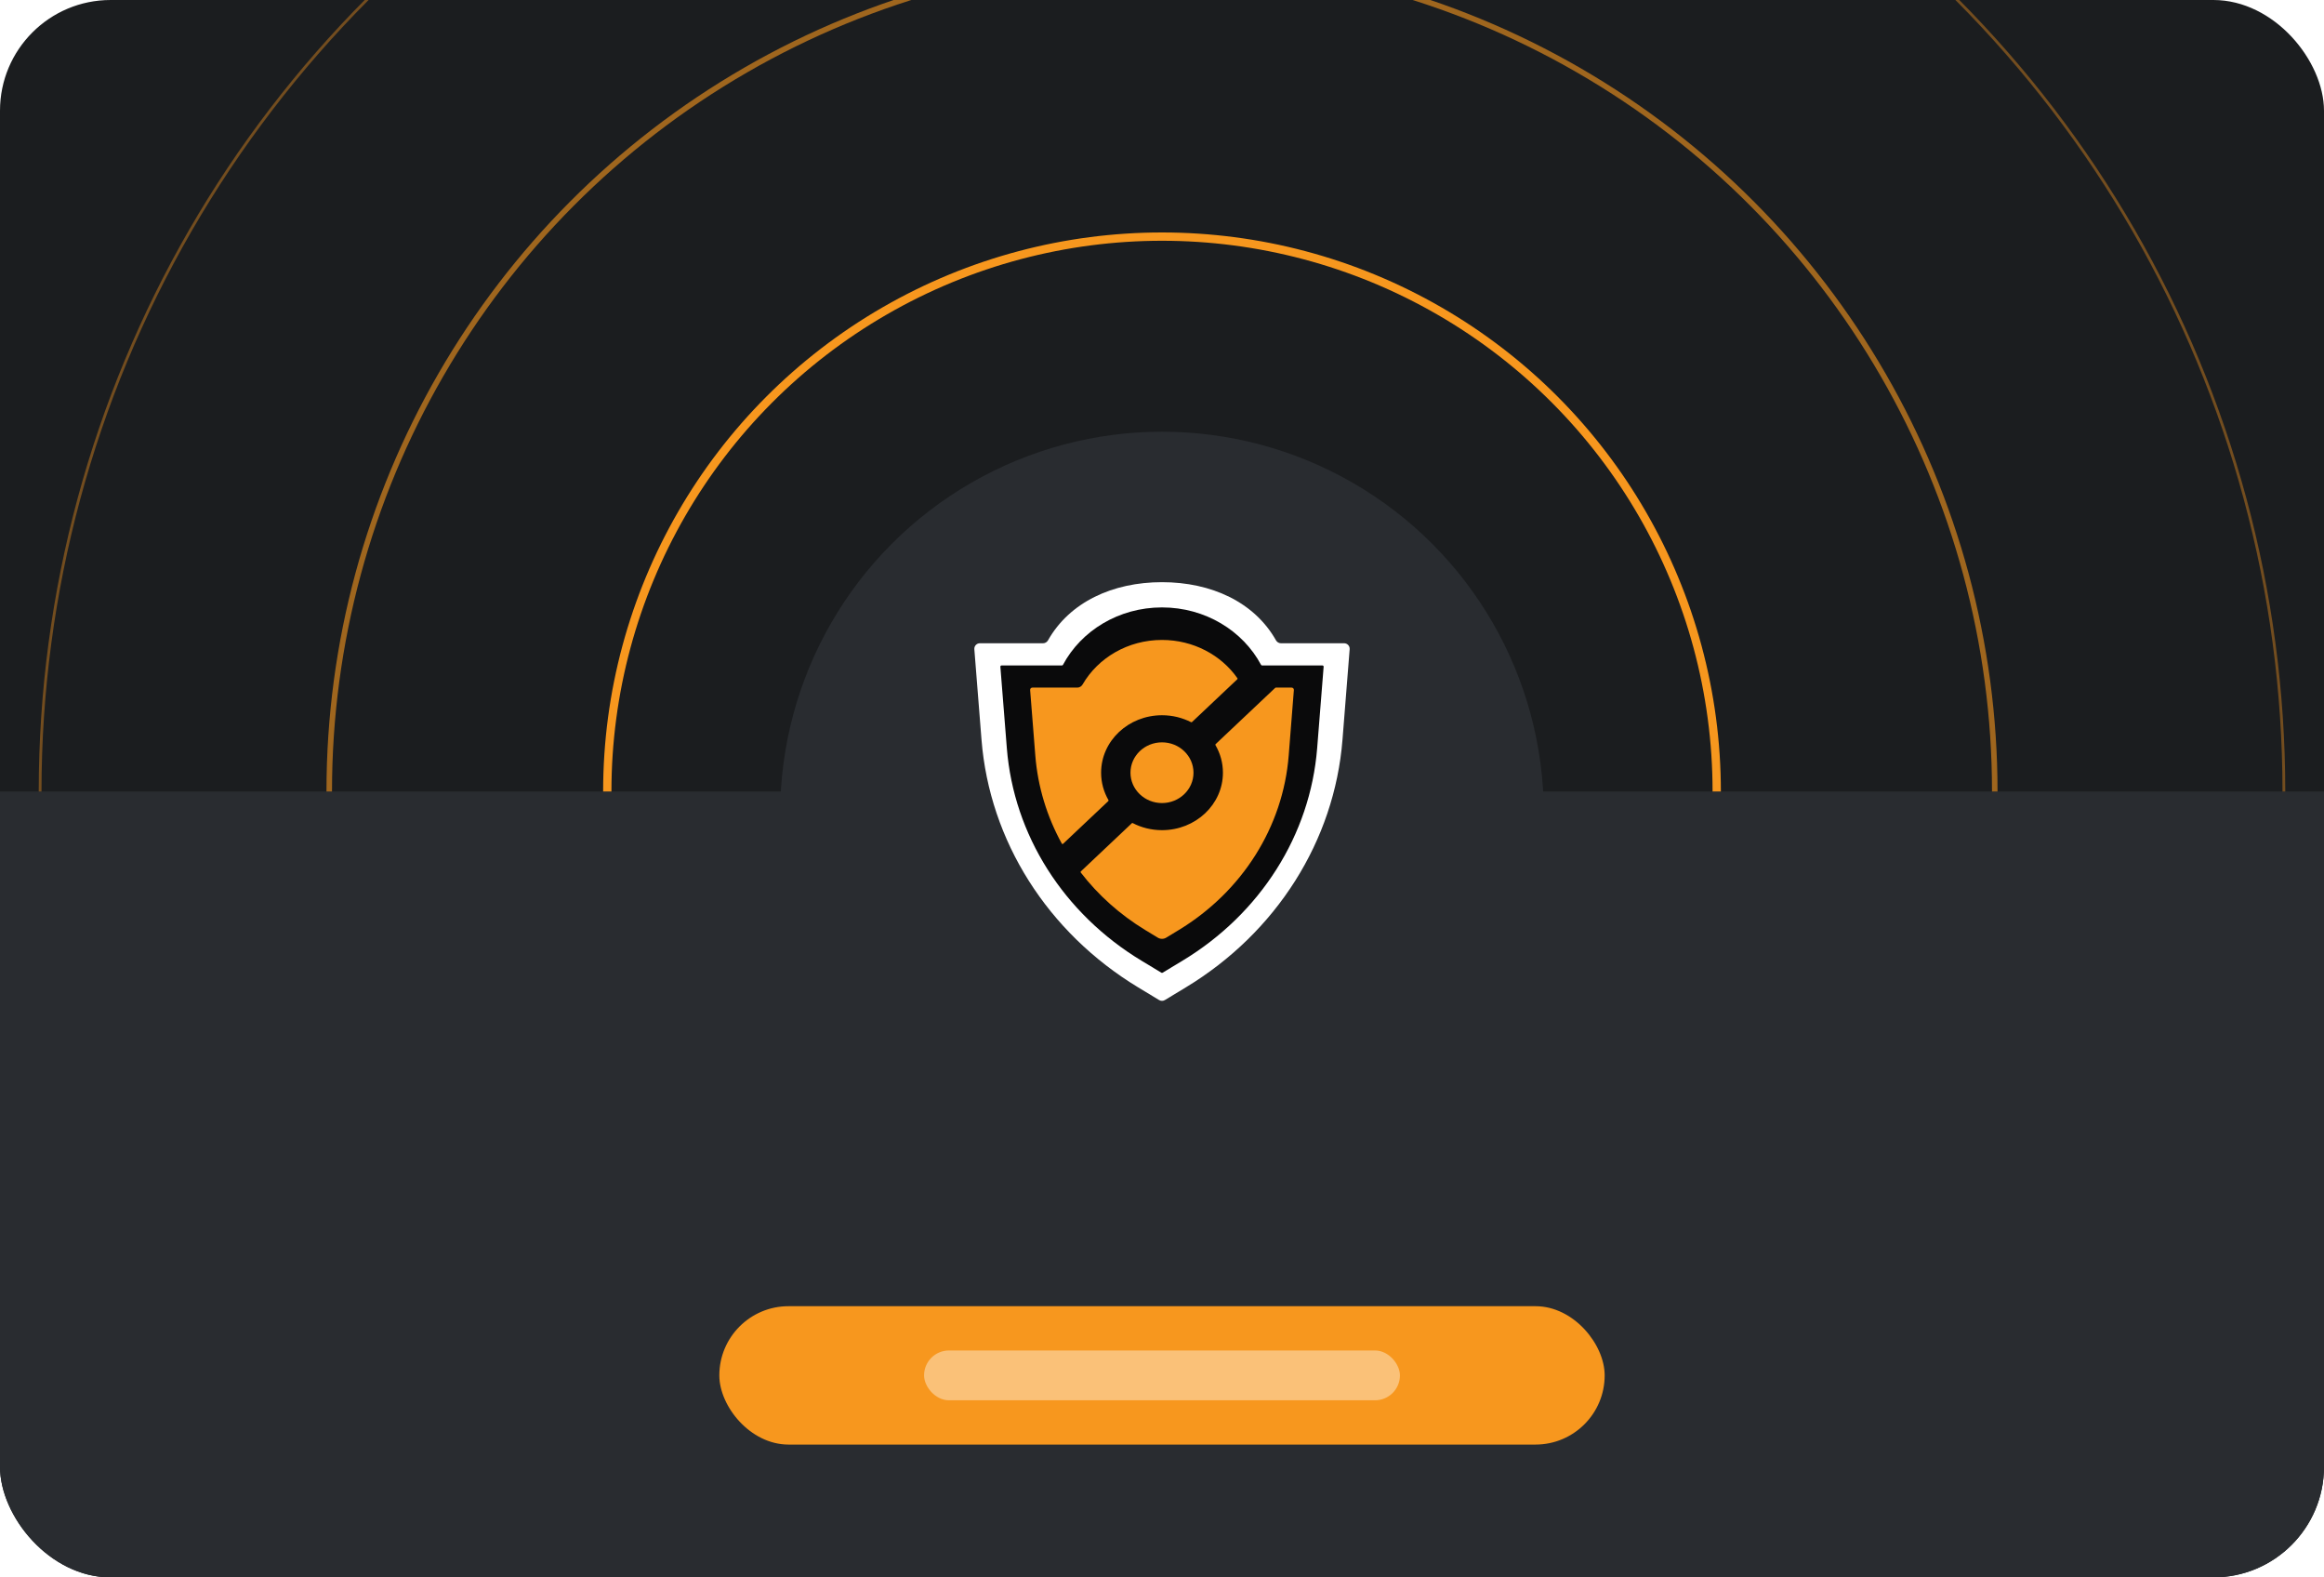
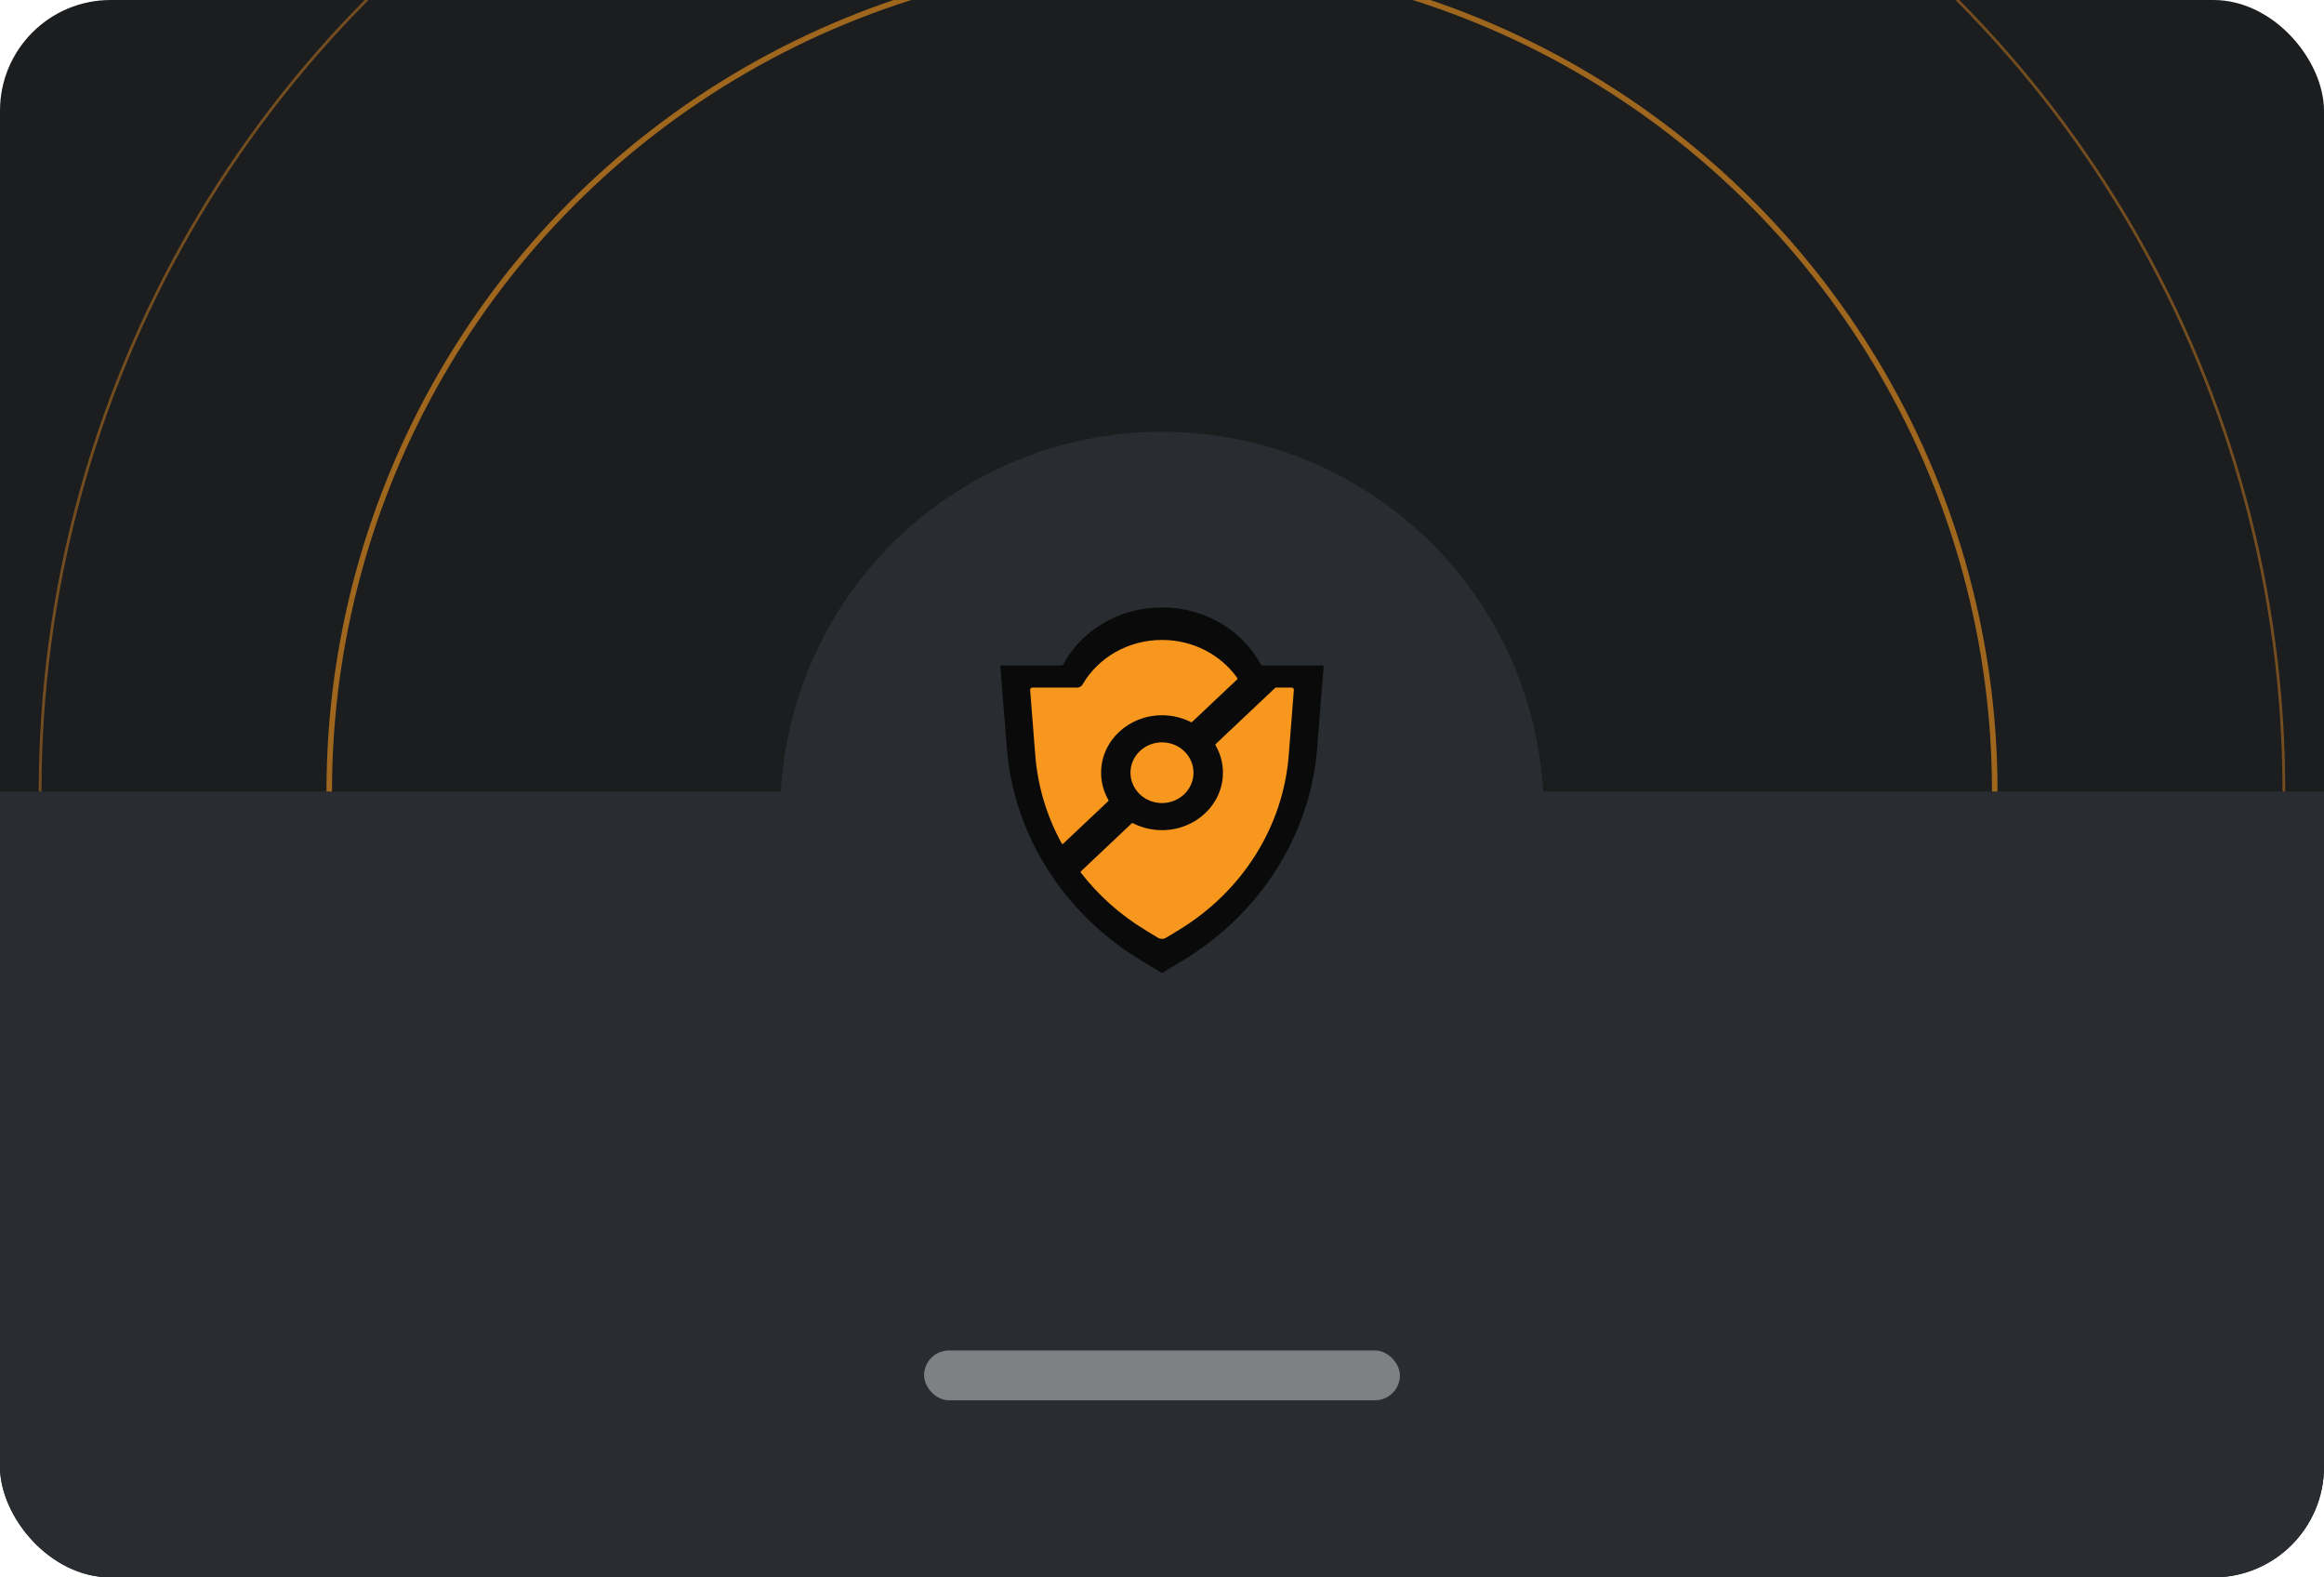
<svg xmlns="http://www.w3.org/2000/svg" width="420" height="285" viewBox="0 0 420 285" fill="none">
  <g clip-path="url(#clip0_2003_47075)">
    <rect width="420" height="285" rx="20" fill="#1B1D1F" />
-     <circle cx="210" cy="143" r="100.25" stroke="#F7971E" stroke-width="1.5" />
    <circle opacity="0.6" cx="210" cy="143" r="150.5" stroke="#F7971E" />
    <circle opacity="0.4" cx="210" cy="143" r="202.75" stroke="#F7971E" stroke-width="0.5" />
    <rect y="143" width="420" height="142" fill="#292C30" />
    <g filter="url(#filter0_d_2003_47075)">
      <circle cx="210" cy="143" r="69" fill="#292C30" />
    </g>
-     <path d="M230.6 115.691C230.784 116.014 231.123 116.222 231.495 116.222H242.918C243.501 116.222 243.961 116.72 243.914 117.301L242.619 133.645C241.17 151.92 230.681 168.494 214.293 178.404L210.517 180.687C210.199 180.879 209.801 180.879 209.483 180.687L205.707 178.404C189.319 168.494 178.83 151.92 177.381 133.645L176.086 117.301C176.039 116.72 176.499 116.222 177.082 116.222H188.505C188.877 116.222 189.216 116.014 189.4 115.691C193.301 108.795 201.062 105.185 210 105.185C218.938 105.185 226.699 108.795 230.6 115.691Z" fill="white" />
    <path d="M227.899 120.119C227.936 120.189 228.008 120.233 228.087 120.233H238.999C239.123 120.233 239.22 120.338 239.211 120.462L238.041 135.182C236.796 150.861 227.779 165.082 213.691 173.585L210.11 175.746C210.042 175.787 209.958 175.787 209.891 175.746L206.309 173.585C192.221 165.082 183.204 150.861 181.959 135.182L180.79 120.462C180.78 120.338 180.877 120.233 181.001 120.233H191.914C191.992 120.233 192.065 120.189 192.102 120.12C195.39 113.968 202.17 109.746 210 109.746C217.831 109.746 224.611 113.968 227.899 120.119Z" fill="#0A0A0B" />
    <path fill-rule="evenodd" clip-rule="evenodd" d="M191.894 152.422C191.94 152.505 192.052 152.522 192.121 152.457L200.298 144.737C200.347 144.69 200.357 144.616 200.323 144.557C199.476 143.086 198.995 141.401 198.995 139.609C198.995 133.876 203.924 129.228 210.003 129.228C211.904 129.228 213.692 129.683 215.253 130.482C215.308 130.511 215.375 130.501 215.42 130.459L223.611 122.726C223.663 122.677 223.671 122.597 223.63 122.538C220.704 118.371 215.692 115.624 210.001 115.624C203.81 115.624 198.422 118.875 195.65 123.667C195.45 124.012 195.088 124.235 194.689 124.235H186.569C186.335 124.235 186.151 124.435 186.169 124.668L187.105 136.511C187.549 142.141 189.207 147.542 191.894 152.422ZM195.33 157.446C195.275 157.497 195.269 157.581 195.314 157.64C198.449 161.71 202.387 165.253 206.987 168.045L209.237 169.411C209.707 169.696 210.295 169.696 210.764 169.411L213.014 168.045C224.518 161.064 231.88 149.386 232.897 136.511L233.832 124.668C233.851 124.435 233.666 124.235 233.432 124.235H230.563C230.526 124.235 230.49 124.249 230.463 124.275L219.689 134.447C219.639 134.494 219.629 134.569 219.663 134.628C220.523 136.106 221.011 137.804 221.011 139.609C221.011 145.343 216.083 149.991 210.003 149.991C208.088 149.991 206.286 149.529 204.717 148.718C204.662 148.689 204.595 148.698 204.549 148.741L195.33 157.446Z" fill="#F7971E" />
    <ellipse cx="209.998" cy="139.609" rx="5.694" ry="5.485" fill="#F7971E" />
-     <rect x="130" y="236" width="160" height="25" rx="12.5" fill="#F7971E" />
    <rect opacity="0.4" x="167" y="244" width="86" height="9" rx="4.5" fill="white" />
  </g>
  <defs>
    <filter id="filter0_d_2003_47075" x="111.4" y="48.4" width="197.2" height="197.2" filterUnits="userSpaceOnUse" color-interpolation-filters="sRGB">
      <feFlood flood-opacity="0" result="BackgroundImageFix" />
      <feColorMatrix in="SourceAlpha" type="matrix" values="0 0 0 0 0 0 0 0 0 0 0 0 0 0 0 0 0 0 127 0" result="hardAlpha" />
      <feOffset dy="4" />
      <feGaussianBlur stdDeviation="14.8" />
      <feComposite in2="hardAlpha" operator="out" />
      <feColorMatrix type="matrix" values="0 0 0 0 0 0 0 0 0 0 0 0 0 0 0 0 0 0 0.25 0" />
      <feBlend mode="normal" in2="BackgroundImageFix" result="effect1_dropShadow_2003_47075" />
      <feBlend mode="normal" in="SourceGraphic" in2="effect1_dropShadow_2003_47075" result="shape" />
    </filter>
    <clipPath id="clip0_2003_47075">
      <rect width="420" height="285" rx="20" fill="white" />
    </clipPath>
  </defs>
</svg>